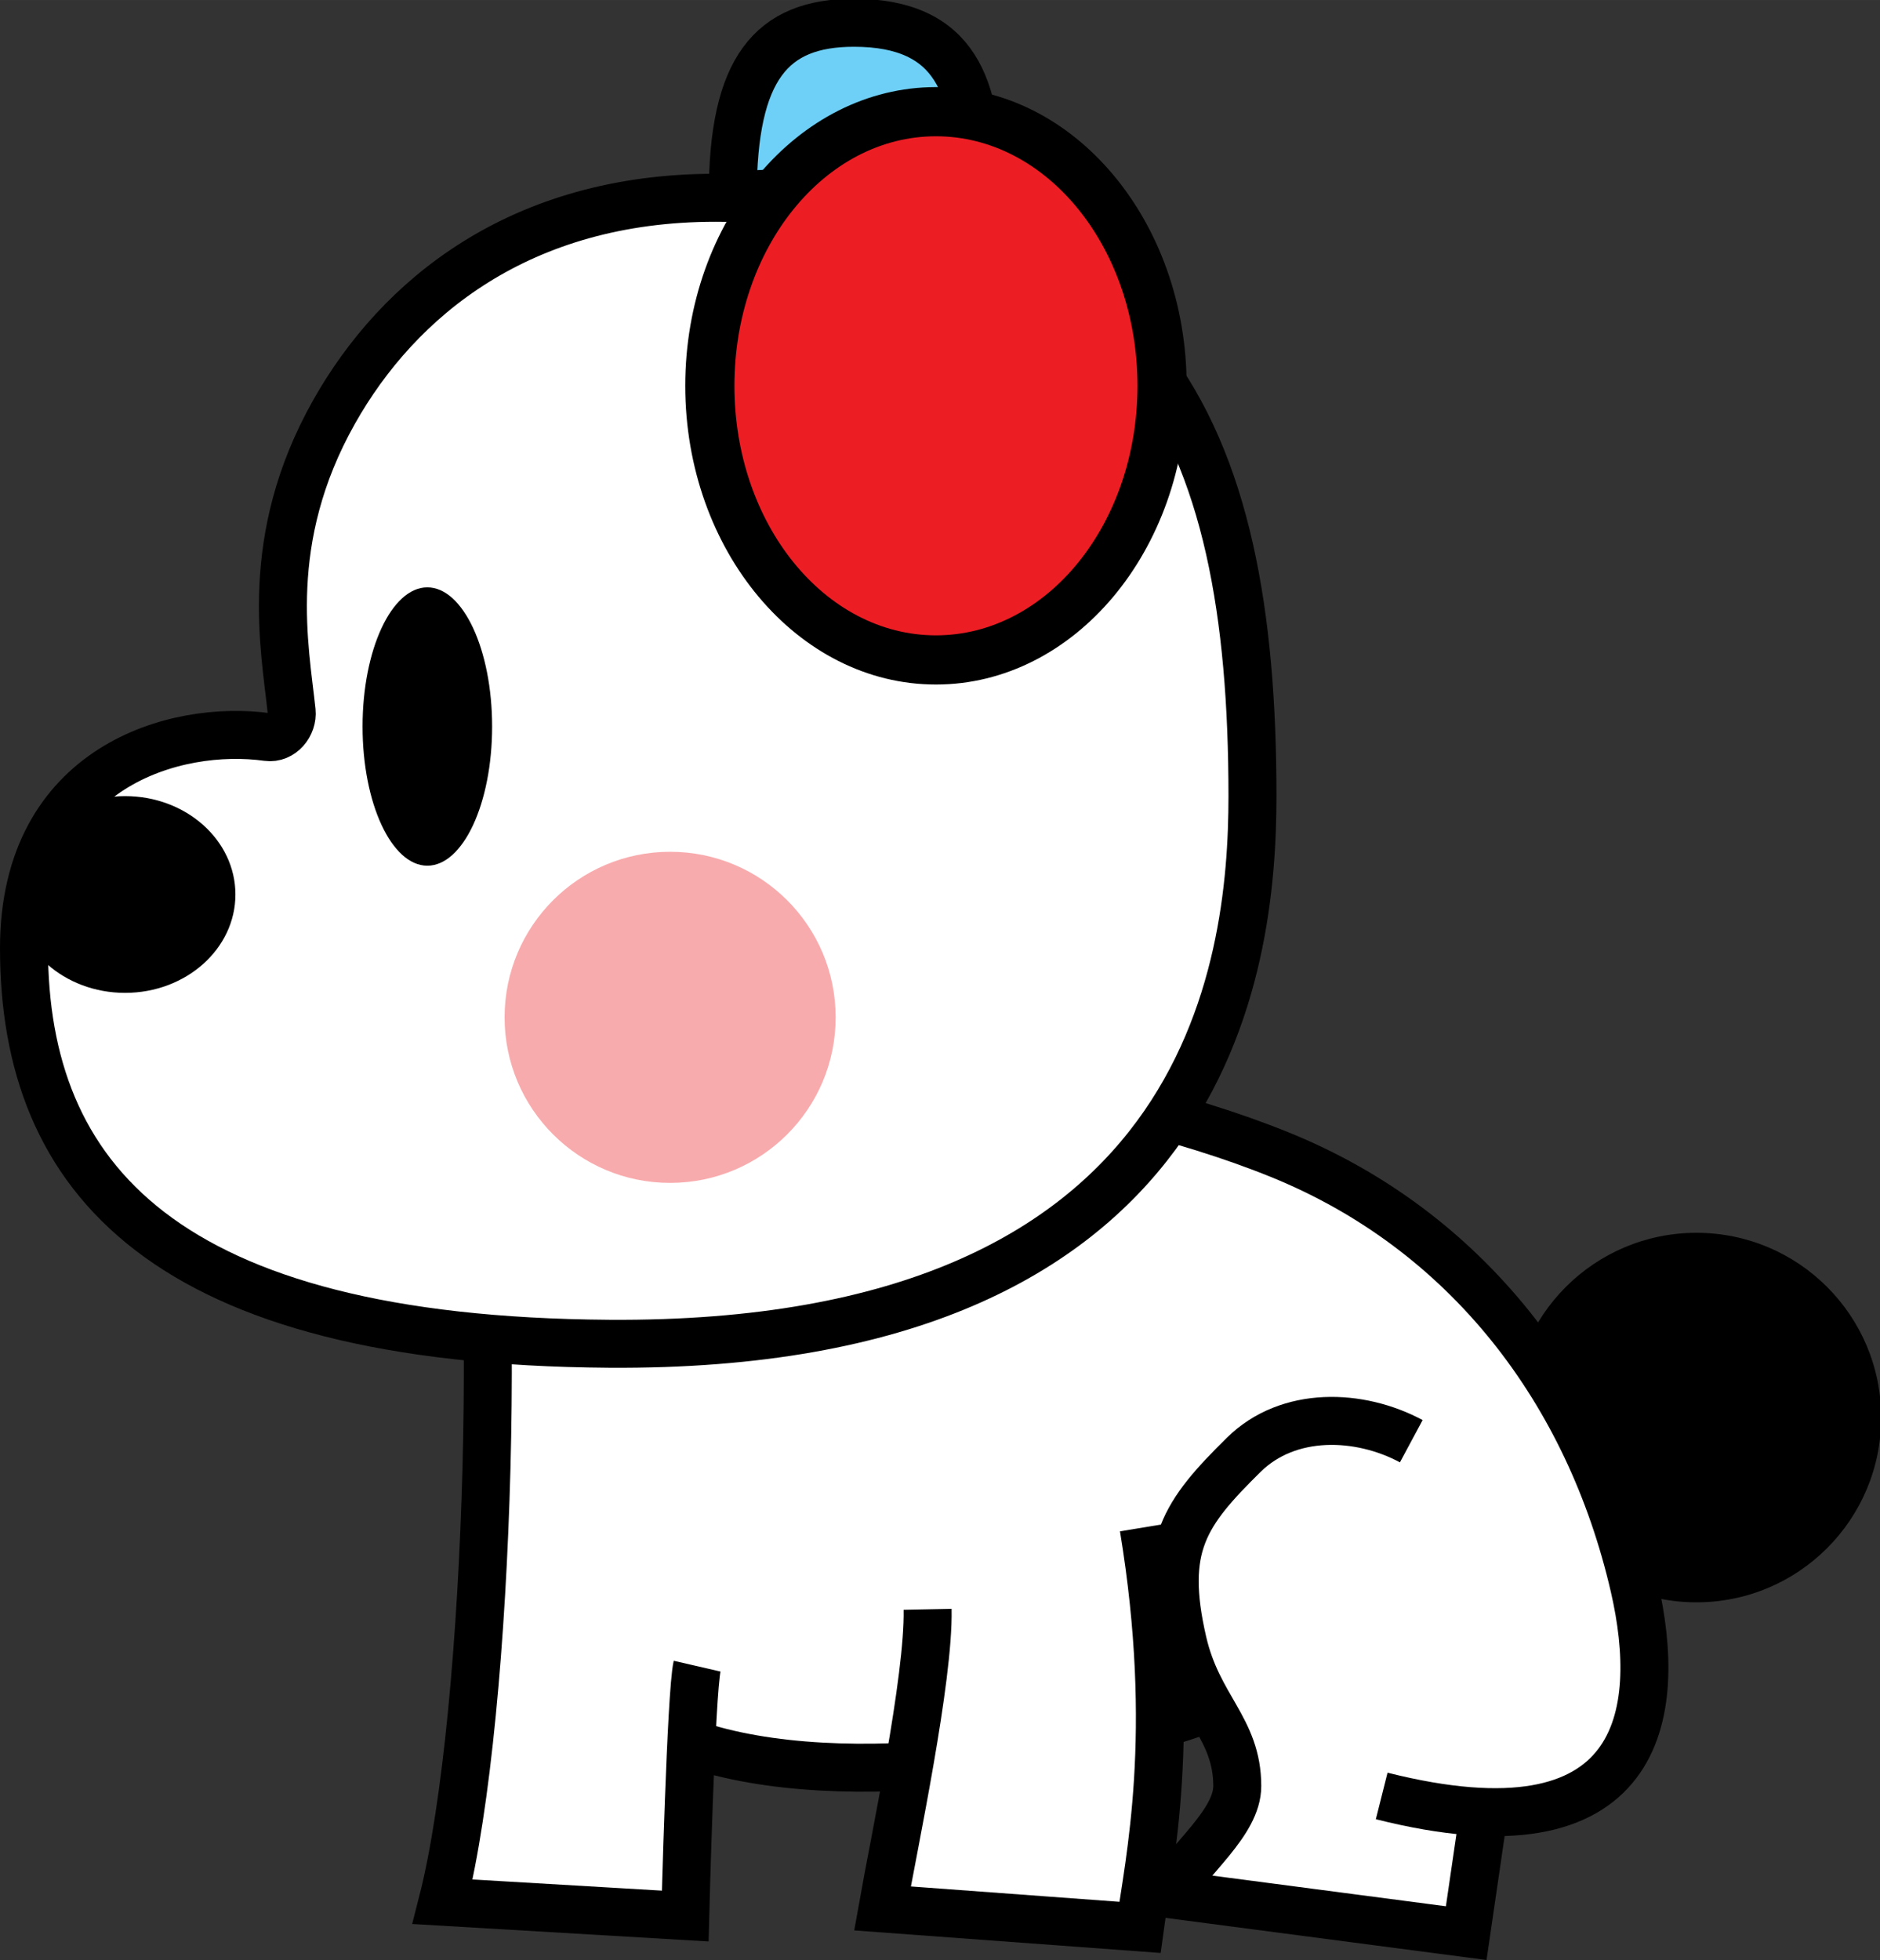
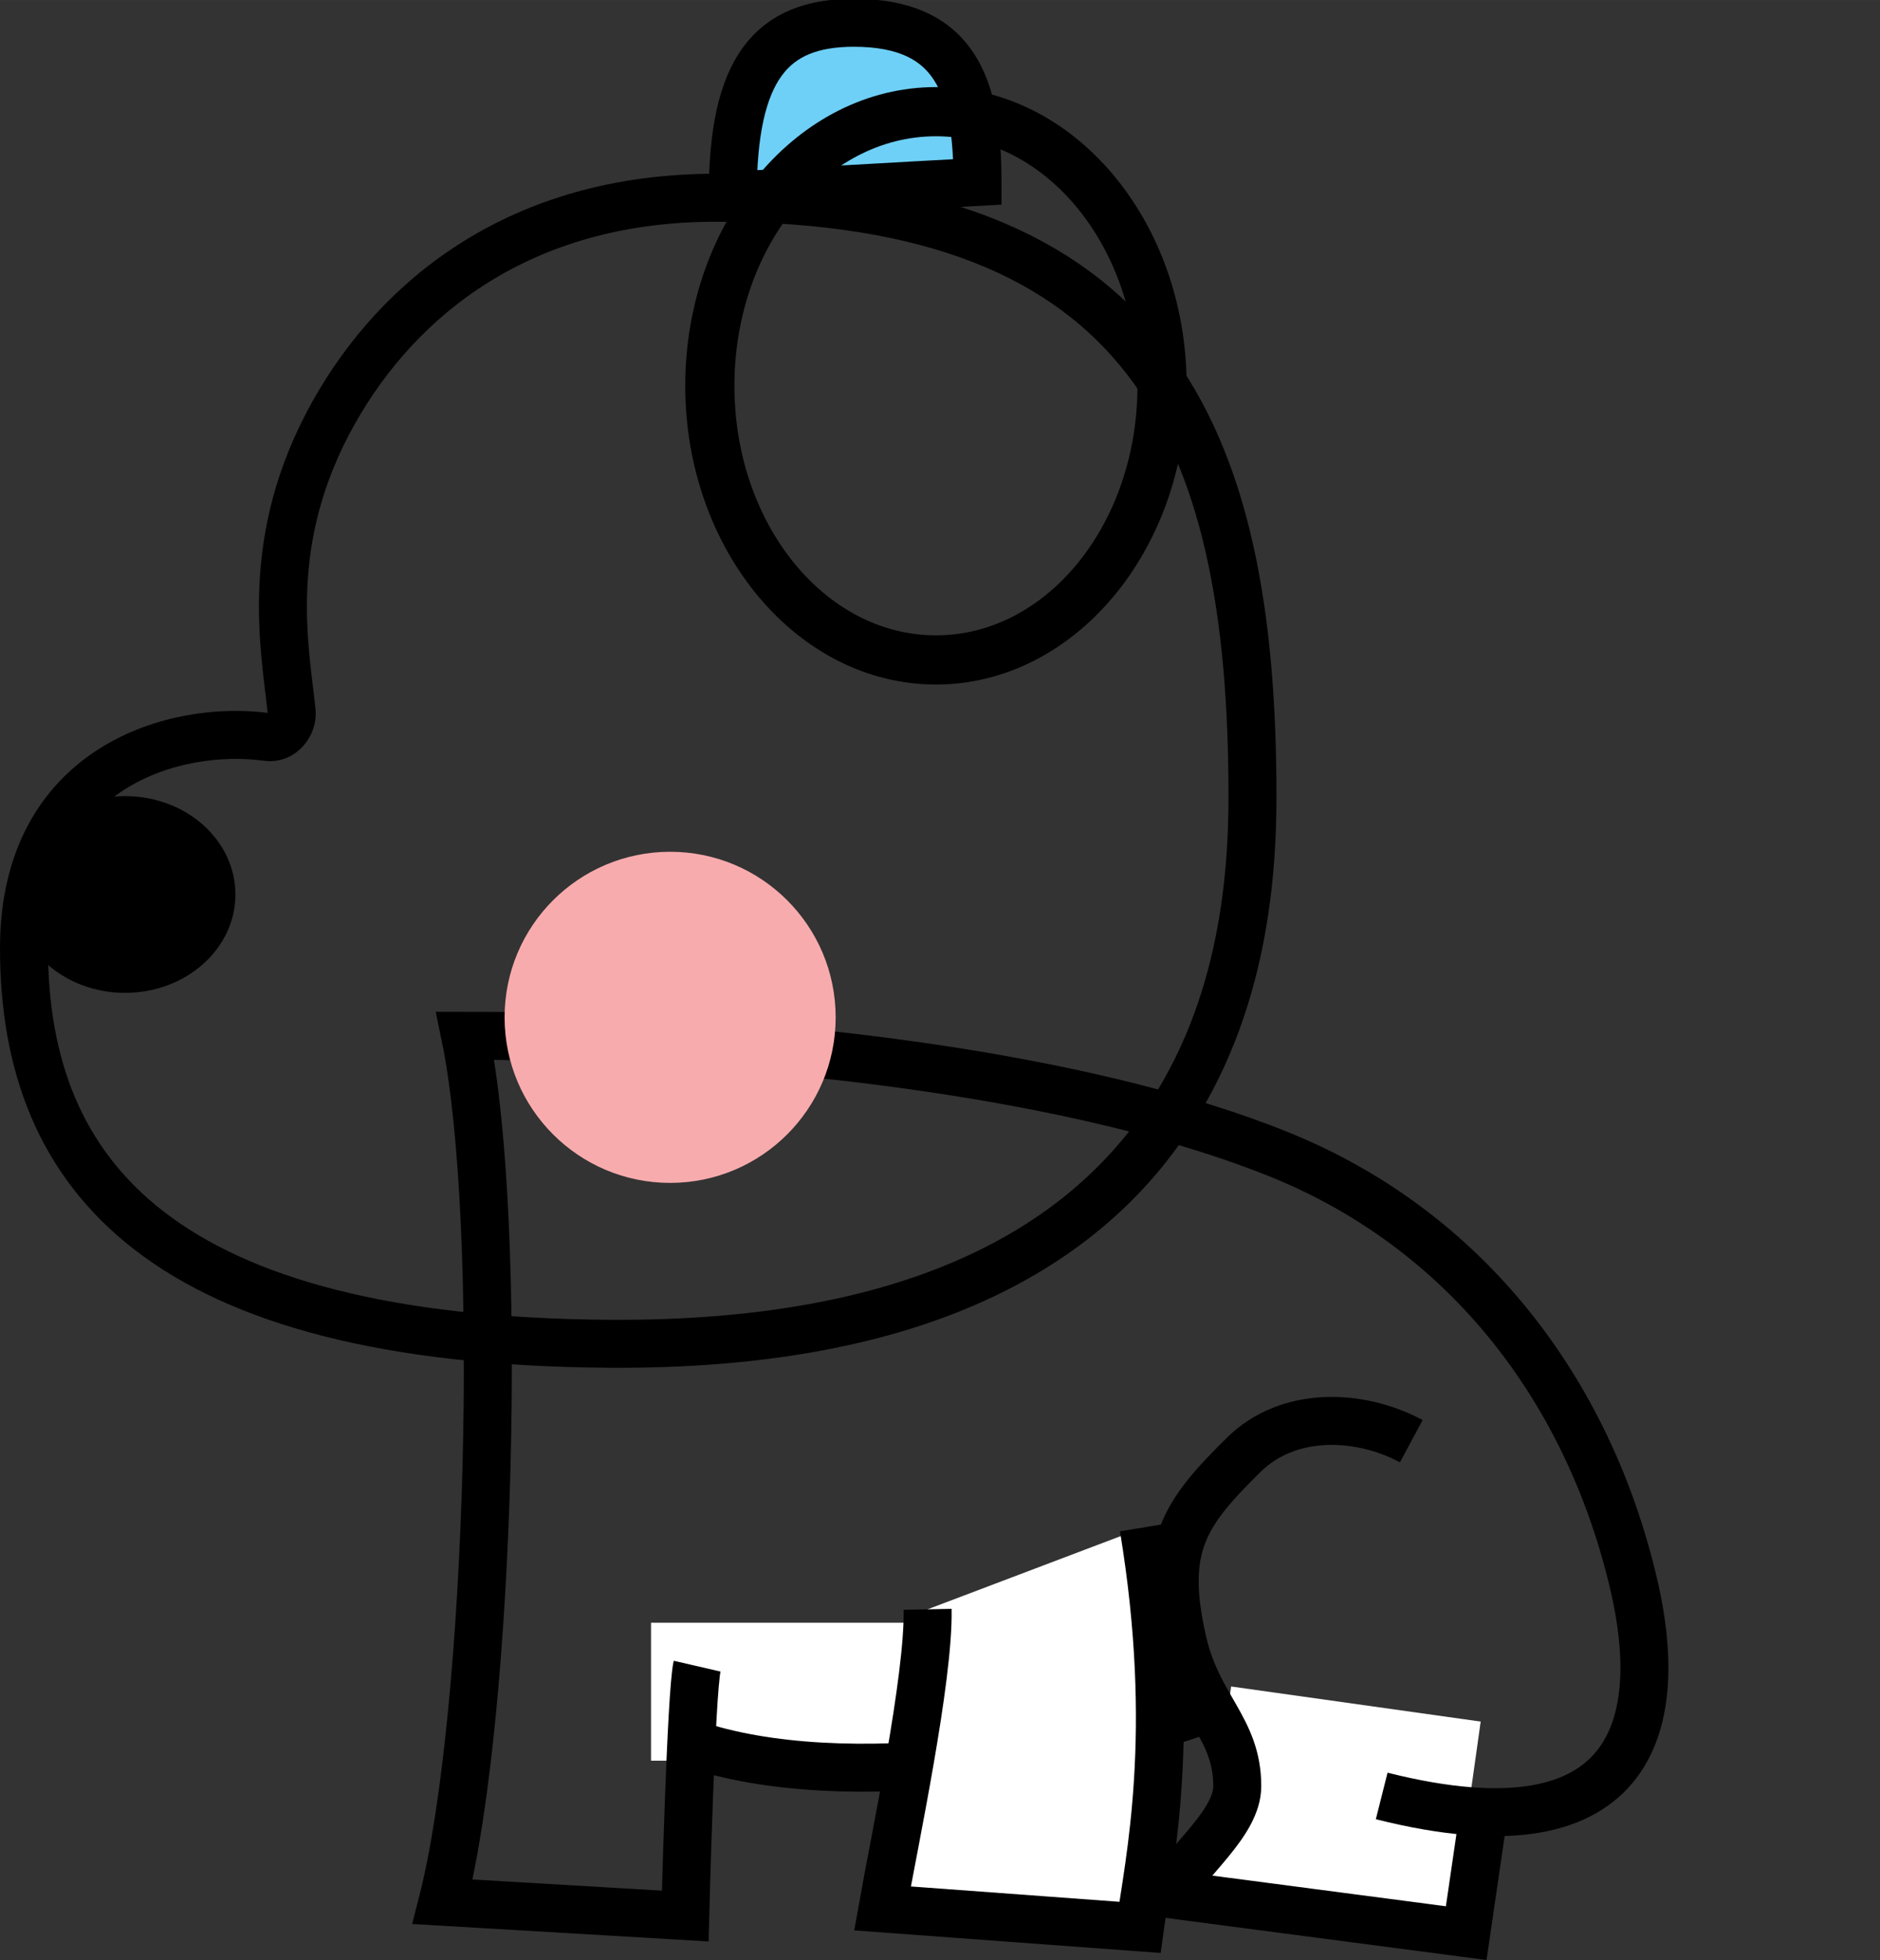
<svg xmlns="http://www.w3.org/2000/svg" xmlns:ns1="http://www.inkscape.org/namespaces/inkscape" xmlns:ns2="http://sodipodi.sourceforge.net/DTD/sodipodi-0.dtd" width="130.687" height="136.229" viewBox="0 0 34.578 36.044" version="1.1" id="svg2441" xml:space="preserve" ns1:version="1.2.2 (b0a8486541, 2022-12-01)" ns2:docname="Artwork_GBA_Barista_D.svg">
  <rect x="0" y="0" width="34.578" height="36.044" fill="#333333" stroke="none" />
  <ns2:namedview id="namedview2443" pagecolor="#505050" bordercolor="#eeeeee" borderopacity="1" ns1:showpageshadow="0" ns1:pageopacity="0" ns1:pagecheckerboard="0" ns1:deskcolor="#505050" ns1:document-units="px" showgrid="false" ns1:zoom="1.0672419" ns1:cx="-434.29706" ns1:cy="561.25984" ns1:window-width="2560" ns1:window-height="1400" ns1:window-x="0" ns1:window-y="0" ns1:window-maximized="1" ns1:current-layer="layer1">
    <ns1:page x="0" y="0" width="34.578" height="36.044" id="page2531" />
    <ns1:page x="-6.9669979e-05" y="3.1644001e-07" width="34.578" height="36.044" id="page2533" />
  </ns2:namedview>
  <defs id="defs2438">
    <clipPath clipPathUnits="userSpaceOnUse" id="clipPath2461">
      <path d="M 0,102.172 H 98.016 V 0 H 0 Z" id="path2459" />
    </clipPath>
  </defs>
  <g ns1:label="Layer 1" ns1:groupmode="layer" id="layer1" transform="translate(-220)">
    <g id="g2455" transform="matrix(0.353,0,0,-0.353,220,36.044)">
      <g id="g2457" clip-path="url(#clipPath2461)">
        <g id="g2463" transform="translate(98.016,28.259)">
-           <path d="m 0,0 c 0,-5.316 -4.31,-9.625 -9.625,-9.625 -5.315,0 -9.625,4.309 -9.625,9.625 0,5.315 4.31,9.625 9.625,9.625 C -4.31,9.625 0,5.315 0,0" style="fill:#000000;fill-opacity:1;fill-rule:nonzero;stroke:none" id="path2465" />
-         </g>
+           </g>
        <path d="M 49.234,10.384 H 33.921 v 7.187 h 15.313 z" style="fill:#ffffff;fill-opacity:1;fill-rule:nonzero;stroke:none" id="path2467" />
        <g id="g2469" transform="translate(75.593,1.353)">
          <path d="m 0,0 -13.003,1.828 1.556,11.068 13.003,-1.828 z" style="fill:#ffffff;fill-opacity:1;fill-rule:nonzero;stroke:none" id="path2471" />
        </g>
        <g id="g2473" transform="translate(36.337,7.756)">
-           <path d="m 0,0 c -0.36,-3.084 -0.633,-5.466 -0.633,-5.466 l -12.642,0.744 c 2.507,9.805 3.194,35.389 1.176,45.113 16.355,0 32.54,-2.176 42.444,-6.193 C 40.08,30.25 46.469,21.881 48.814,11.693 50.342,5.058 49.292,-2.644 35.654,0.79 l -21.2,8.008 C 7.923,11.266 0.811,6.935 0,0" style="fill:#ffffff;fill-opacity:1;fill-rule:nonzero;stroke:none" id="path2475" />
-         </g>
+           </g>
        <g id="g2477" transform="translate(36.322,15.308)">
          <path d="m 0,0 c -0.322,-1.396 -0.618,-13.018 -0.618,-13.018 l -12.642,0.745 c 2.507,9.804 3.194,35.388 1.176,45.112 16.355,0 32.54,-2.176 42.443,-6.193 9.736,-3.948 16.124,-12.317 18.47,-22.504 1.527,-6.636 0.478,-14.337 -13.16,-10.904" style="fill:none;stroke:#000000;stroke-width:2.5;stroke-linecap:butt;stroke-linejoin:miter;stroke-miterlimit:10;stroke-dasharray:none;stroke-opacity:1" id="path2479" />
        </g>
        <g id="g2481" transform="translate(63.574,13.349)">
          <path d="M 0,0 C -6.551,-2.564 -19.525,-4.835 -27.574,-2.065" style="fill:none;stroke:#000000;stroke-width:2.5;stroke-linecap:butt;stroke-linejoin:miter;stroke-miterlimit:10;stroke-dasharray:none;stroke-opacity:1" id="path2483" />
        </g>
        <g id="g2485" transform="translate(77.339,7.86)">
          <path d="m 0,0 -0.944,-6.46 -15.54,2.039 c 1.14,1.864 3.611,3.724 3.611,5.623 0,3.005 -2.049,4.08 -2.839,7.501 -1.15,4.989 0.099,6.72 3.177,9.756 2.329,2.296 6.031,2.156 8.729,0.708" style="fill:none;stroke:#000000;stroke-width:2.5;stroke-linecap:butt;stroke-linejoin:miter;stroke-miterlimit:10;stroke-dasharray:none;stroke-opacity:1" id="path2487" />
        </g>
        <g id="g2489" transform="translate(48.332,18.27)">
          <path d="m 0,0 c 0.074,-3.606 -1.739,-12.126 -2.351,-15.583 l 13.414,-0.987 c 0.464,3.414 1.975,10.045 0.193,20.836" style="fill:#ffffff;fill-opacity:1;fill-rule:nonzero;stroke:#000000;stroke-width:2.5;stroke-linecap:butt;stroke-linejoin:miter;stroke-miterlimit:10;stroke-dasharray:none;stroke-opacity:1" id="path2491" />
        </g>
        <g id="g2493" transform="translate(37.28,91.806)">
-           <path d="m 0,0 c -10.172,0 -16.517,-5.203 -19.874,-11.157 -3.758,-6.664 -2.547,-12.343 -2.211,-15.601 0.072,-0.694 -0.517,-1.441 -1.266,-1.336 -4.734,0.664 -12.679,-1.485 -12.679,-11 0,-11.984 7.305,-20.448 30.485,-20.609 31.312,-0.219 33.523,19.64 33.523,28.531 C 27.978,-12.172 22.563,0 0,0" style="fill:#ffffff;fill-opacity:1;fill-rule:nonzero;stroke:none" id="path2495" />
-         </g>
+           </g>
        <g id="g2497" transform="translate(37.28,91.806)">
          <path d="m 0,0 c -10.172,0 -16.517,-5.203 -19.874,-11.157 -3.758,-6.664 -2.547,-12.343 -2.211,-15.601 0.072,-0.694 -0.517,-1.441 -1.266,-1.336 -4.734,0.664 -12.679,-1.485 -12.679,-11 0,-11.984 7.305,-20.448 30.485,-20.609 31.312,-0.219 33.523,19.64 33.523,28.531 C 27.978,-12.172 22.563,0 0,0 Z" style="fill:none;stroke:#000000;stroke-width:2.5;stroke-linecap:butt;stroke-linejoin:miter;stroke-miterlimit:10;stroke-dasharray:none;stroke-opacity:1" id="path2499" />
        </g>
        <g id="g2501" transform="translate(25.641,64.259)">
-           <path d="m 0,0 c 0,-4.004 -1.511,-7.25 -3.375,-7.25 -1.864,0 -3.375,3.246 -3.375,7.25 0,4.004 1.511,7.25 3.375,7.25 C -1.511,7.25 0,4.004 0,0" style="fill:#000000;fill-opacity:1;fill-rule:nonzero;stroke:none" id="path2503" />
-         </g>
+           </g>
        <g id="g2505" transform="translate(12.266,55.509)">
          <path d="m 0,0 c 0,-2.831 -2.574,-5.125 -5.75,-5.125 -3.176,0 -5.75,2.294 -5.75,5.125 0,2.831 2.574,5.125 5.75,5.125 C -2.574,5.125 0,2.831 0,0" style="fill:#000000;fill-opacity:1;fill-rule:nonzero;stroke:none" id="path2507" />
        </g>
        <g id="g2509" transform="translate(43.541,49.109)">
          <path d="m 0,0 c 0,-4.764 -3.861,-8.625 -8.625,-8.625 -4.763,0 -8.625,3.861 -8.625,8.625 0,4.764 3.862,8.625 8.625,8.625 C -3.861,8.625 0,4.764 0,0" style="fill:#f8abad;fill-opacity:1;fill-rule:nonzero;stroke:none" id="path2511" />
        </g>
        <g id="g2513" transform="translate(38.18,91.922)">
          <path d="m 0,0 c 0,6.615 2.008,9 6.312,9 5.347,0 6.44,-3.405 6.44,-8.291 C 8.534,0.483 4.219,0.226 0,0" style="fill:#6ed0f6;fill-opacity:1;fill-rule:nonzero;stroke:none" id="path2515" />
        </g>
        <g id="g2517" transform="translate(38.18,91.922)">
          <path d="m 0,0 c 0,6.615 2.008,9 6.312,9 5.347,0 6.44,-3.405 6.44,-8.291 C 8.534,0.483 4.219,0.226 0,0 Z" style="fill:none;stroke:#000000;stroke-width:2.5;stroke-linecap:butt;stroke-linejoin:miter;stroke-miterlimit:10;stroke-dasharray:none;stroke-opacity:1" id="path2519" />
        </g>
        <g id="g2521" transform="translate(48.766,67.728)">
-           <path d="m 0,0 c -6.496,0 -11.781,6.406 -11.781,14.281 0,7.874 5.285,14.281 11.781,14.281 6.496,0 11.781,-6.407 11.781,-14.281 C 11.781,6.406 6.496,0 0,0" style="fill:#ed1d24;fill-opacity:1;fill-rule:nonzero;stroke:none" id="path2523" />
-         </g>
+           </g>
        <g id="g2525" transform="translate(48.766,97.571)">
          <path d="m 0,0 c -7.202,0 -13.062,-6.981 -13.062,-15.562 0,-8.581 5.86,-15.562 13.062,-15.562 7.202,0 13.062,6.981 13.062,15.562 C 13.062,-6.981 7.202,0 0,0 m 0,-2.562 c 5.799,0 10.5,-5.82 10.5,-13 0,-7.18 -4.701,-13 -10.5,-13 -5.799,0 -10.5,5.82 -10.5,13 0,7.18 4.701,13 10.5,13" style="fill:#000000;fill-opacity:1;fill-rule:nonzero;stroke:none" id="path2527" />
        </g>
      </g>
    </g>
  </g>
</svg>